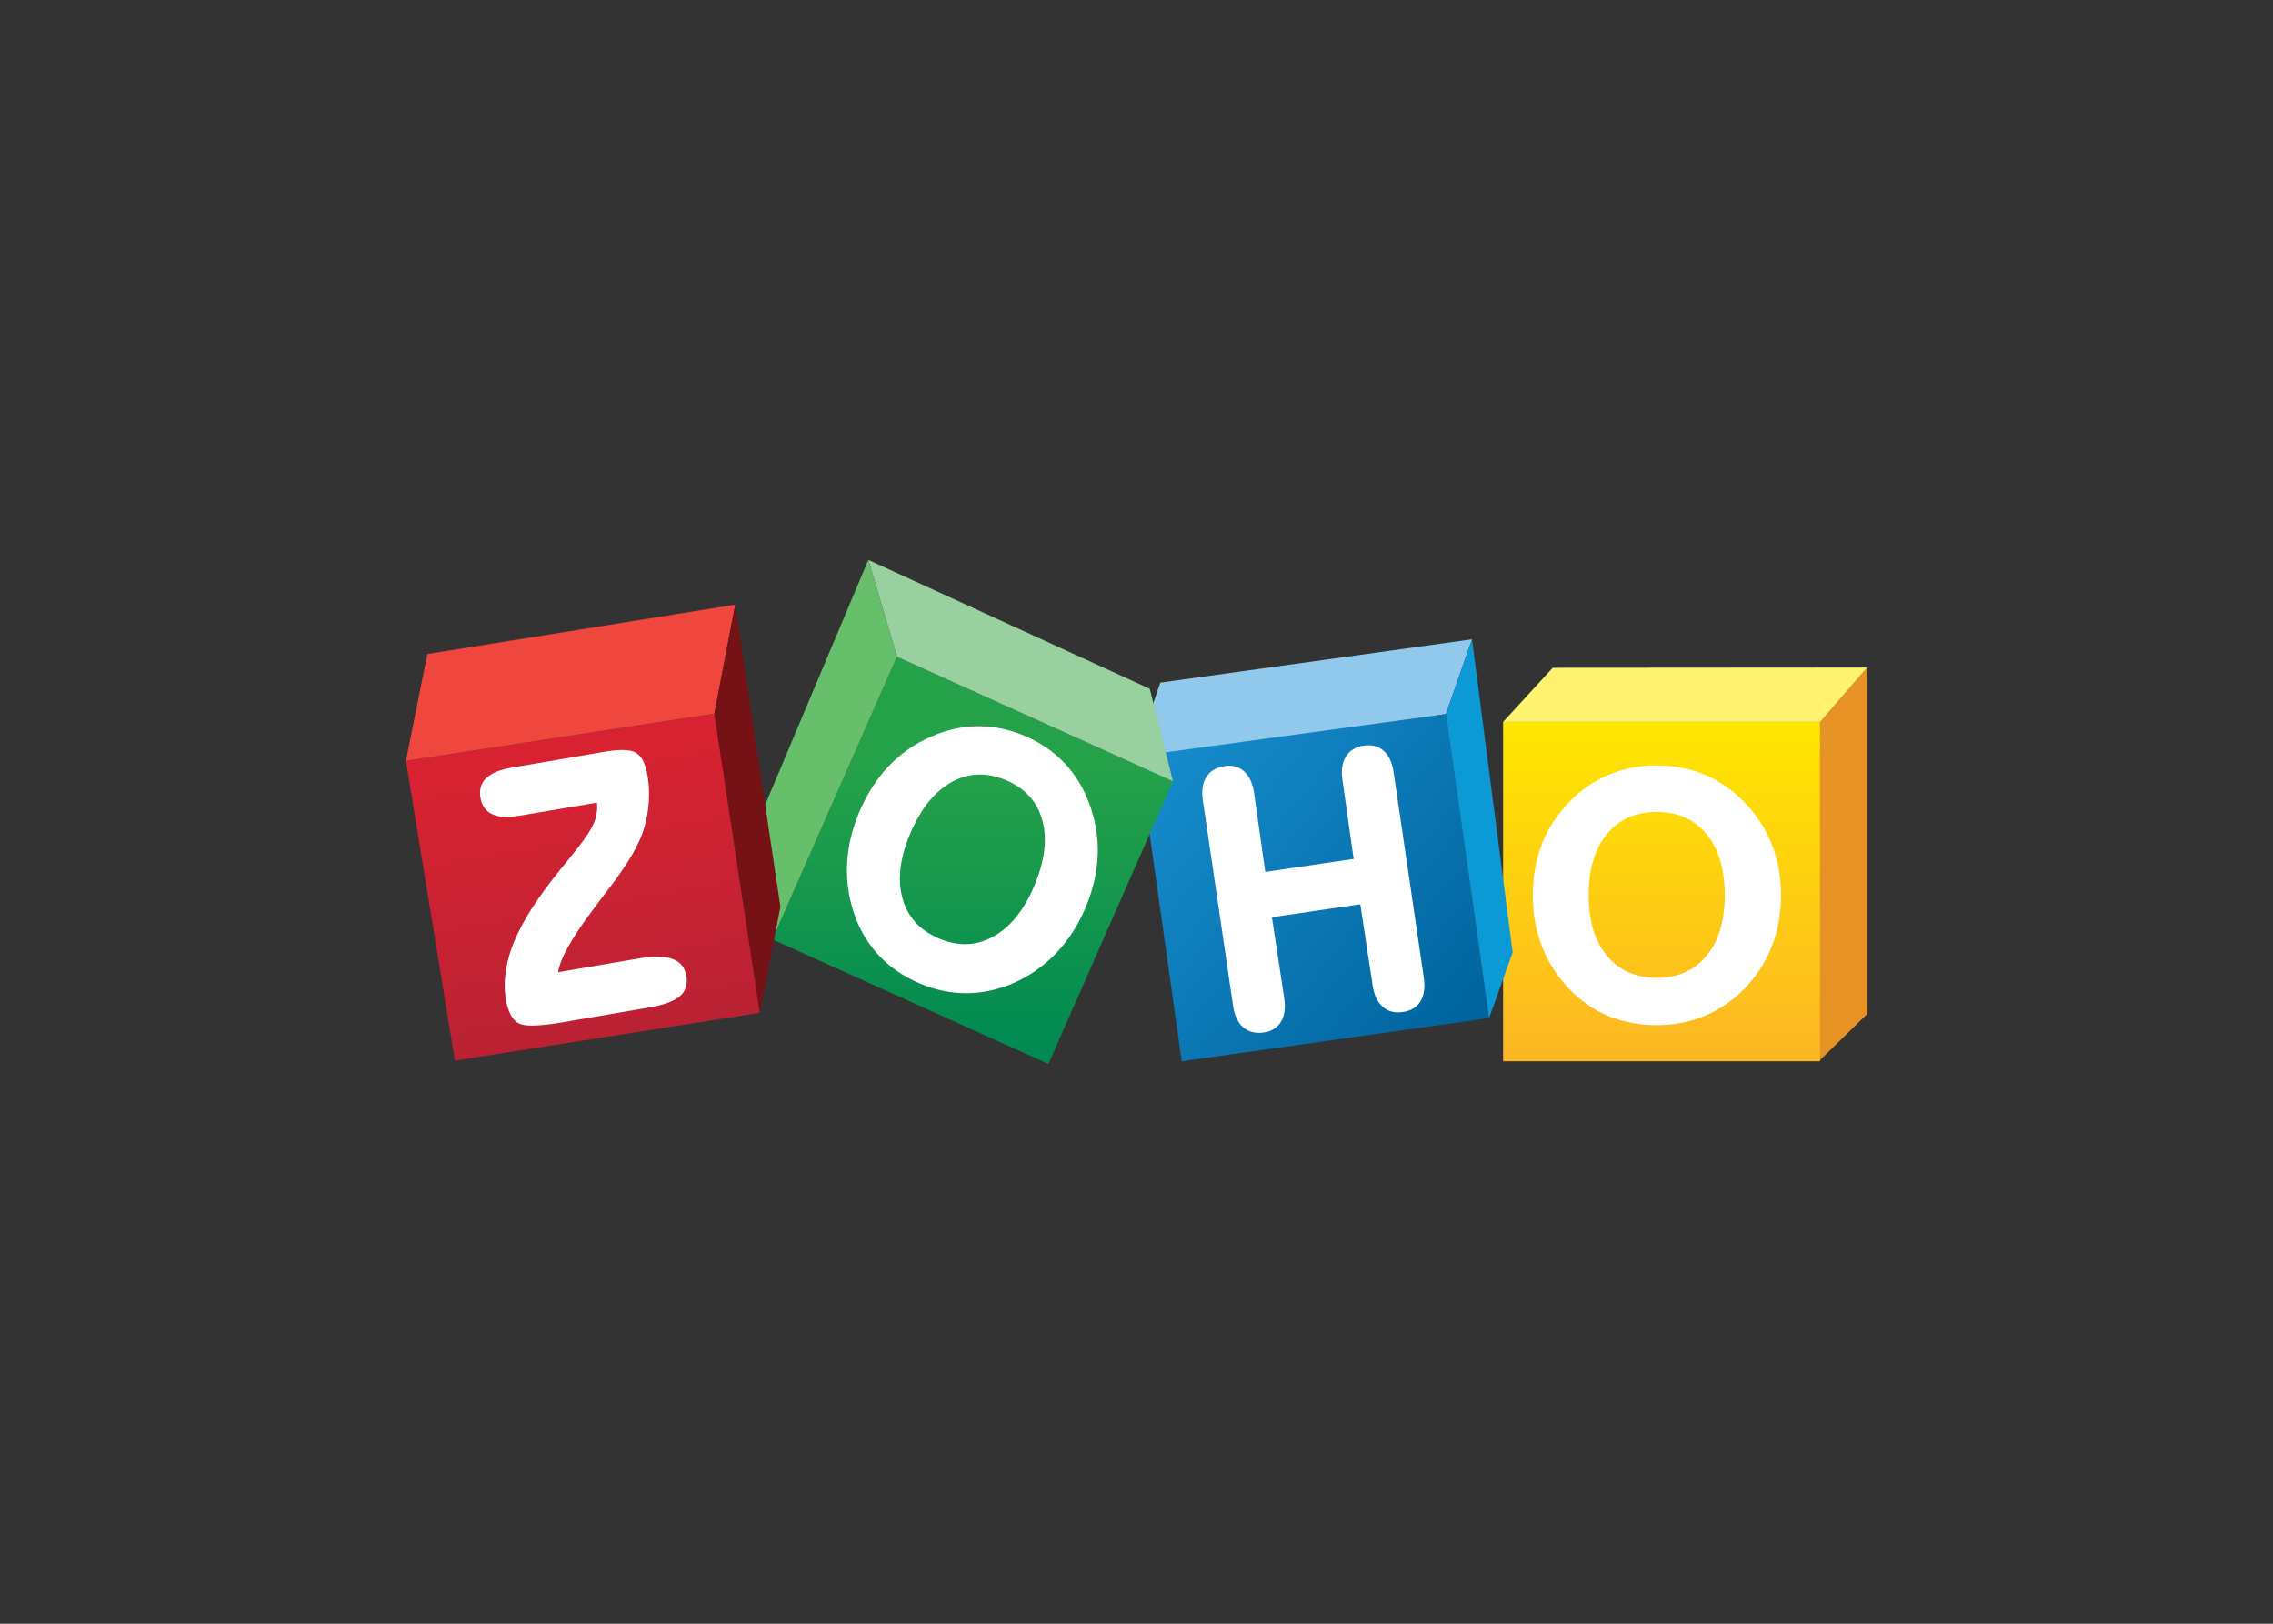
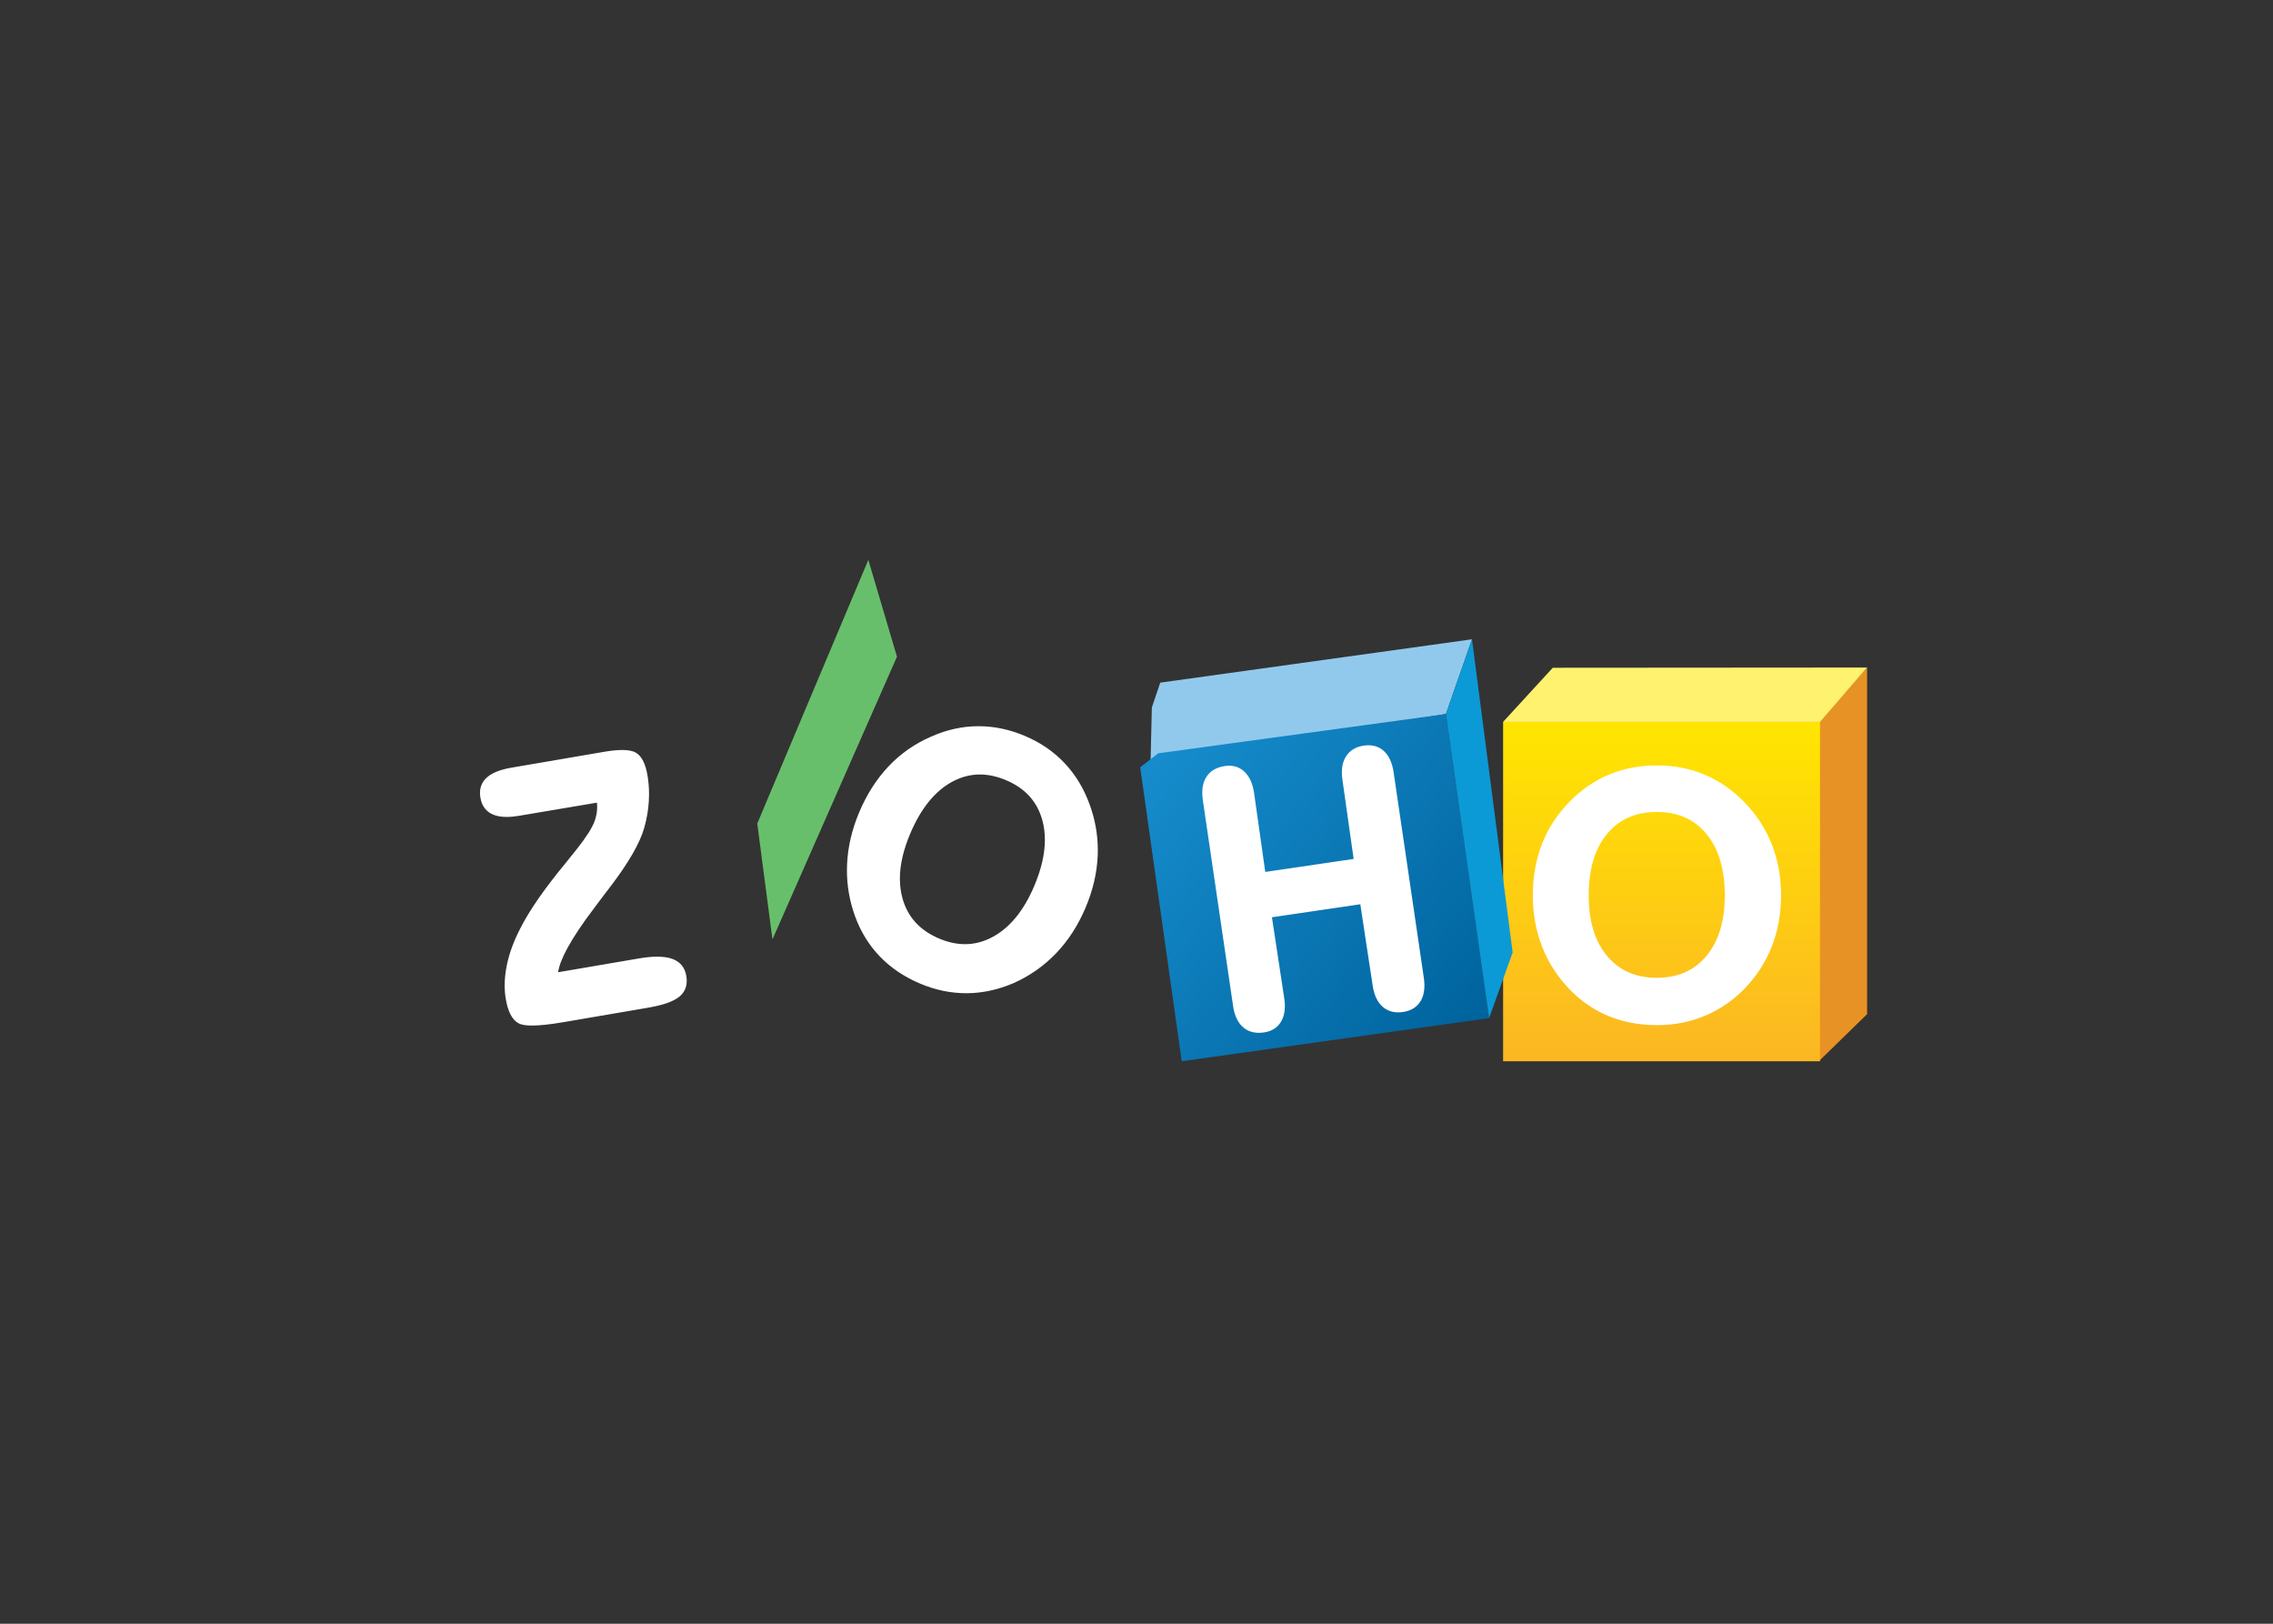
<svg xmlns="http://www.w3.org/2000/svg" clip-rule="evenodd" fill-rule="evenodd" stroke-linejoin="round" stroke-miterlimit="2" viewBox="0 0 560 400">
  <rect x="0" y="0" width="560" height="400" fill="#333333" stroke="none" />
  <linearGradient id="a" gradientTransform="matrix(-0 79.888 79.888 0 300.715 178.99)" gradientUnits="userSpaceOnUse" x1="0" x2="1" y1="0" y2="0">
    <stop offset="0" stop-color="#ffe500" />
    <stop offset="1" stop-color="#fcb822" />
  </linearGradient>
  <linearGradient id="b" gradientTransform="matrix(78.323 62.899 62.899 -78.323 199.441 293.724)" gradientUnits="userSpaceOnUse" x1="0" x2="1" y1="0" y2="0">
    <stop offset="0" stop-color="#168ccc" />
    <stop offset="1" stop-color="#00649e" />
  </linearGradient>
  <linearGradient id="c" gradientTransform="matrix(-0 69.989 69.989 0 235.444 189.638)" gradientUnits="userSpaceOnUse" x1="0" x2="1" y1="0" y2="0">
    <stop offset="0" stop-color="#25a149" />
    <stop offset="1" stop-color="#008a52" />
  </linearGradient>
  <linearGradient id="d" gradientTransform="matrix(12.036 72.663 72.663 -12.036 15.315 203.129)" gradientUnits="userSpaceOnUse" x1="0" x2="1" y1="0" y2="0">
    <stop offset="0" stop-color="#d92231" />
    <stop offset="1" stop-color="#ba2234" />
  </linearGradient>
  <clipPath id="e">
    <path clip-rule="evenodd" d="m220.991 161.772 67.99 30.678-30.678 69.644-67.99-30.676 30.678-69.649" />
  </clipPath>
  <g fill-rule="nonzero">
    <path d="m460 164.442v85.387l-11.79 11.504v-83.501l11.79-13.391" fill="#e79224" />
    <path d="m370.324 177.833h78.075v83.603h-78.075z" fill="url(#a)" />
    <path d="m382.553 164.5-12.23 13.334h78.075l11.6-13.39-77.447.056" fill="#fef26f" />
    <path d="m285.855 168.161 76.799-10.675-6.426 18.414-72.756 11.539.31-13.163z" fill="#91c9ed" />
    <path d="m356.228 175.897 10.639 74.9-75.726 10.64-10.226-72.41 4.422-3.455 70.893-9.673" fill="url(#b)" />
    <path d="m362.656 157.484.059.452 9.96 76.694-5.806 16.167-10.639-74.9" fill="#0b9ad6" />
  </g>
  <g clip-path="url(#e)">
-     <path d="m100.001 137.932h359.999v124.136h-359.999z" fill="url(#c)" fill-rule="nonzero" />
-   </g>
+     </g>
  <g fill-rule="nonzero">
-     <path d="m213.931 137.932 7.058 23.839 67.989 30.678-5.716-22.779z" fill="#98d0a0" />
    <path d="m213.931 137.932-27.365 64.946 3.744 28.541 30.679-69.648z" fill="#68bf6b" />
-     <path d="m176 175.79 11.206 73.704-75.138 11.781-12.068-73.844 75.999-11.637" fill="url(#d)" />
-     <path d="m100.001 187.426 5.277-26.315 75.866-12.16-5.142 26.838z" fill="#ef463d" />
-     <path d="m181.144 148.95 11.124 74.415-5.059 26.125-11.207-73.701z" fill="#761116" />
    <path d="m343.347 190.251c-.341-2.326-1.136-4.101-2.423-5.264-1.024-.928-2.312-1.397-3.779-1.395-.374 0-.76.03-1.16.089-1.966.282-3.472 1.193-4.395 2.696-.671 1.086-.997 2.397-.997 3.904 0 .577.049 1.186.143 1.824l2.762 19.488-21.773 3.205-2.763-19.493c-.334-2.266-1.117-4.023-2.387-5.217-1.026-.968-2.304-1.463-3.747-1.46-.34 0-.689.028-1.046.08-2.05.295-3.611 1.189-4.558 2.67-.688 1.067-1.019 2.384-1.019 3.915 0 .588.05 1.209.144 1.864l7.45 50.686c.342 2.33 1.158 4.101 2.497 5.246 1.045.894 2.355 1.344 3.856 1.341.41 0 .836-.032 1.276-.098 1.874-.271 3.322-1.178 4.196-2.679.626-1.068.93-2.35.93-3.817 0-.588-.048-1.203-.144-1.848l-3.044-20.025 21.773-3.2 3.046 20.025c.335 2.3 1.142 4.06 2.463 5.22 1.05.923 2.347 1.387 3.817 1.385.378 0 .765-.029 1.165-.088 1.958-.285 3.458-1.182 4.354-2.673.645-1.064.956-2.354.956-3.841 0-.588-.047-1.207-.142-1.857zm-88.553 28.035c-2.562 6.034-5.943 10.174-10.128 12.467-2.242 1.229-4.54 1.837-6.918 1.838-2.065 0-4.194-.462-6.393-1.392-4.758-2.029-7.723-5.289-9.006-9.887-.429-1.543-.644-3.165-.644-4.869 0-3.375.847-7.078 2.555-11.106 2.62-6.177 6.04-10.391 10.228-12.699 2.236-1.233 4.536-1.845 6.921-1.845 2.088 0 4.246.467 6.481 1.416 4.728 2.012 7.663 5.279 8.923 9.898.409 1.511.615 3.1.615 4.774 0 3.446-.871 7.249-2.634 11.405zm7.448-30.338c-2.671-2.818-5.916-5.033-9.721-6.647-3.777-1.605-7.596-2.405-11.444-2.405l-.178.001c-3.908.025-7.77.895-11.577 2.603v-.002c-3.984 1.735-7.457 4.161-10.403 7.278-2.947 3.115-5.346 6.862-7.199 11.226-1.827 4.314-2.841 8.63-3.029 12.946-.022.488-.033.977-.033 1.464 0 3.809.653 7.541 1.958 11.187 1.385 3.849 3.427 7.181 6.119 9.989 2.692 2.809 6.002 5.044 9.92 6.702v-.001c3.747 1.592 7.552 2.388 11.406 2.386h.098c3.887-.018 7.742-.851 11.553-2.488l.004-.001.002-.002c4.009-1.789 7.506-4.248 10.487-7.361 2.98-3.116 5.39-6.852 7.231-11.192 1.842-4.339 2.845-8.659 3.01-12.956.015-.414.023-.828.023-1.24 0-3.864-.683-7.651-2.049-11.355-1.446-3.935-3.508-7.316-6.178-10.132zm-94.315 49.81c-.592-.708-1.389-1.231-2.361-1.57-.999-.349-2.206-.517-3.628-.517-1.34 0-2.872.149-4.6.446l-19.832 3.389c.209-1.528.968-3.537 2.306-5.984 1.495-2.743 3.698-6.037 6.609-9.871l.001-.002c.999-1.335 1.762-2.354 2.29-3.058.379-.47.906-1.16 1.59-2.072 4.537-5.951 7.345-10.797 8.421-14.6.616-2.157.991-4.33 1.127-6.518.037-.599.054-1.194.054-1.784 0-1.569-.129-3.113-.388-4.632-.237-1.385-.578-2.537-1.035-3.461-.457-.923-1.037-1.624-1.753-2.067-.808-.491-1.944-.7-3.43-.702-1.228 0-2.699.148-4.422.442l-22.919 3.922c-2.775.475-4.825 1.292-6.132 2.523-1.039.975-1.576 2.238-1.571 3.687 0 .379.035.77.105 1.175.322 1.947 1.337 3.375 2.973 4.102.966.436 2.133.644 3.495.644.927 0 1.947-.097 3.06-.287l19.182-3.235c.033.339.055.678.055 1.013 0 1.199-.207 2.369-.623 3.521-.569 1.588-1.992 3.858-4.259 6.743-.643.788-1.627 2.015-2.953 3.678-5.173 6.267-8.878 11.609-11.12 16.053 0 .002 0 .002-.001.004 0 0 0 .002-.001.002-1.591 3.059-2.696 6.072-3.302 9.038-.353 1.73-.531 3.391-.531 4.985 0 1.142.091 2.246.274 3.315.263 1.535.642 2.8 1.152 3.803.51.998 1.16 1.744 1.964 2.186.747.405 1.846.566 3.359.571 1.92 0 4.505-.283 7.777-.841l20.795-3.556c3.683-.634 6.244-1.512 7.732-2.734 1.19-.977 1.806-2.318 1.799-3.898 0-.4-.037-.812-.111-1.242-.175-1.025-.555-1.905-1.148-2.611zm-17.626-19.239.003-.002c-.002.001-.002.002-.002.002zm270.134 16.94c-2.991 3.615-7.02 5.41-12.219 5.415-5.236-.005-9.281-1.794-12.289-5.391-2.999-3.599-4.517-8.548-4.519-14.9.002-6.473 1.514-11.496 4.497-15.124 2.991-3.626 7.047-5.427 12.311-5.434 5.199.007 9.226 1.806 12.219 5.434 2.985 3.628 4.5 8.651 4.5 15.124 0 6.322-1.512 11.266-4.5 14.876zm16.046-27.55c-1.545-3.882-3.832-7.362-6.857-10.434-2.895-2.951-6.149-5.179-9.741-6.675-3.597-1.496-7.485-2.243-11.662-2.242-4.205-.001-8.131.746-11.755 2.241-3.623 1.496-6.875 3.726-9.743 6.678-3.02 3.04-5.298 6.509-6.81 10.389-1.512 3.885-2.27 8.121-2.27 12.704 0 4.524.76 8.746 2.294 12.655 1.527 3.911 3.793 7.421 6.786 10.521 2.807 2.899 6.024 5.092 9.632 6.572 3.609 1.478 7.569 2.218 11.866 2.218 4.143 0 8.027-.74 11.634-2.218 3.61-1.479 6.871-3.671 9.767-6.568 3.027-3.103 5.314-6.603 6.859-10.501 1.547-3.894 2.319-8.125 2.319-12.679s-.772-8.777-2.319-12.661" fill="#fff" />
  </g>
</svg>